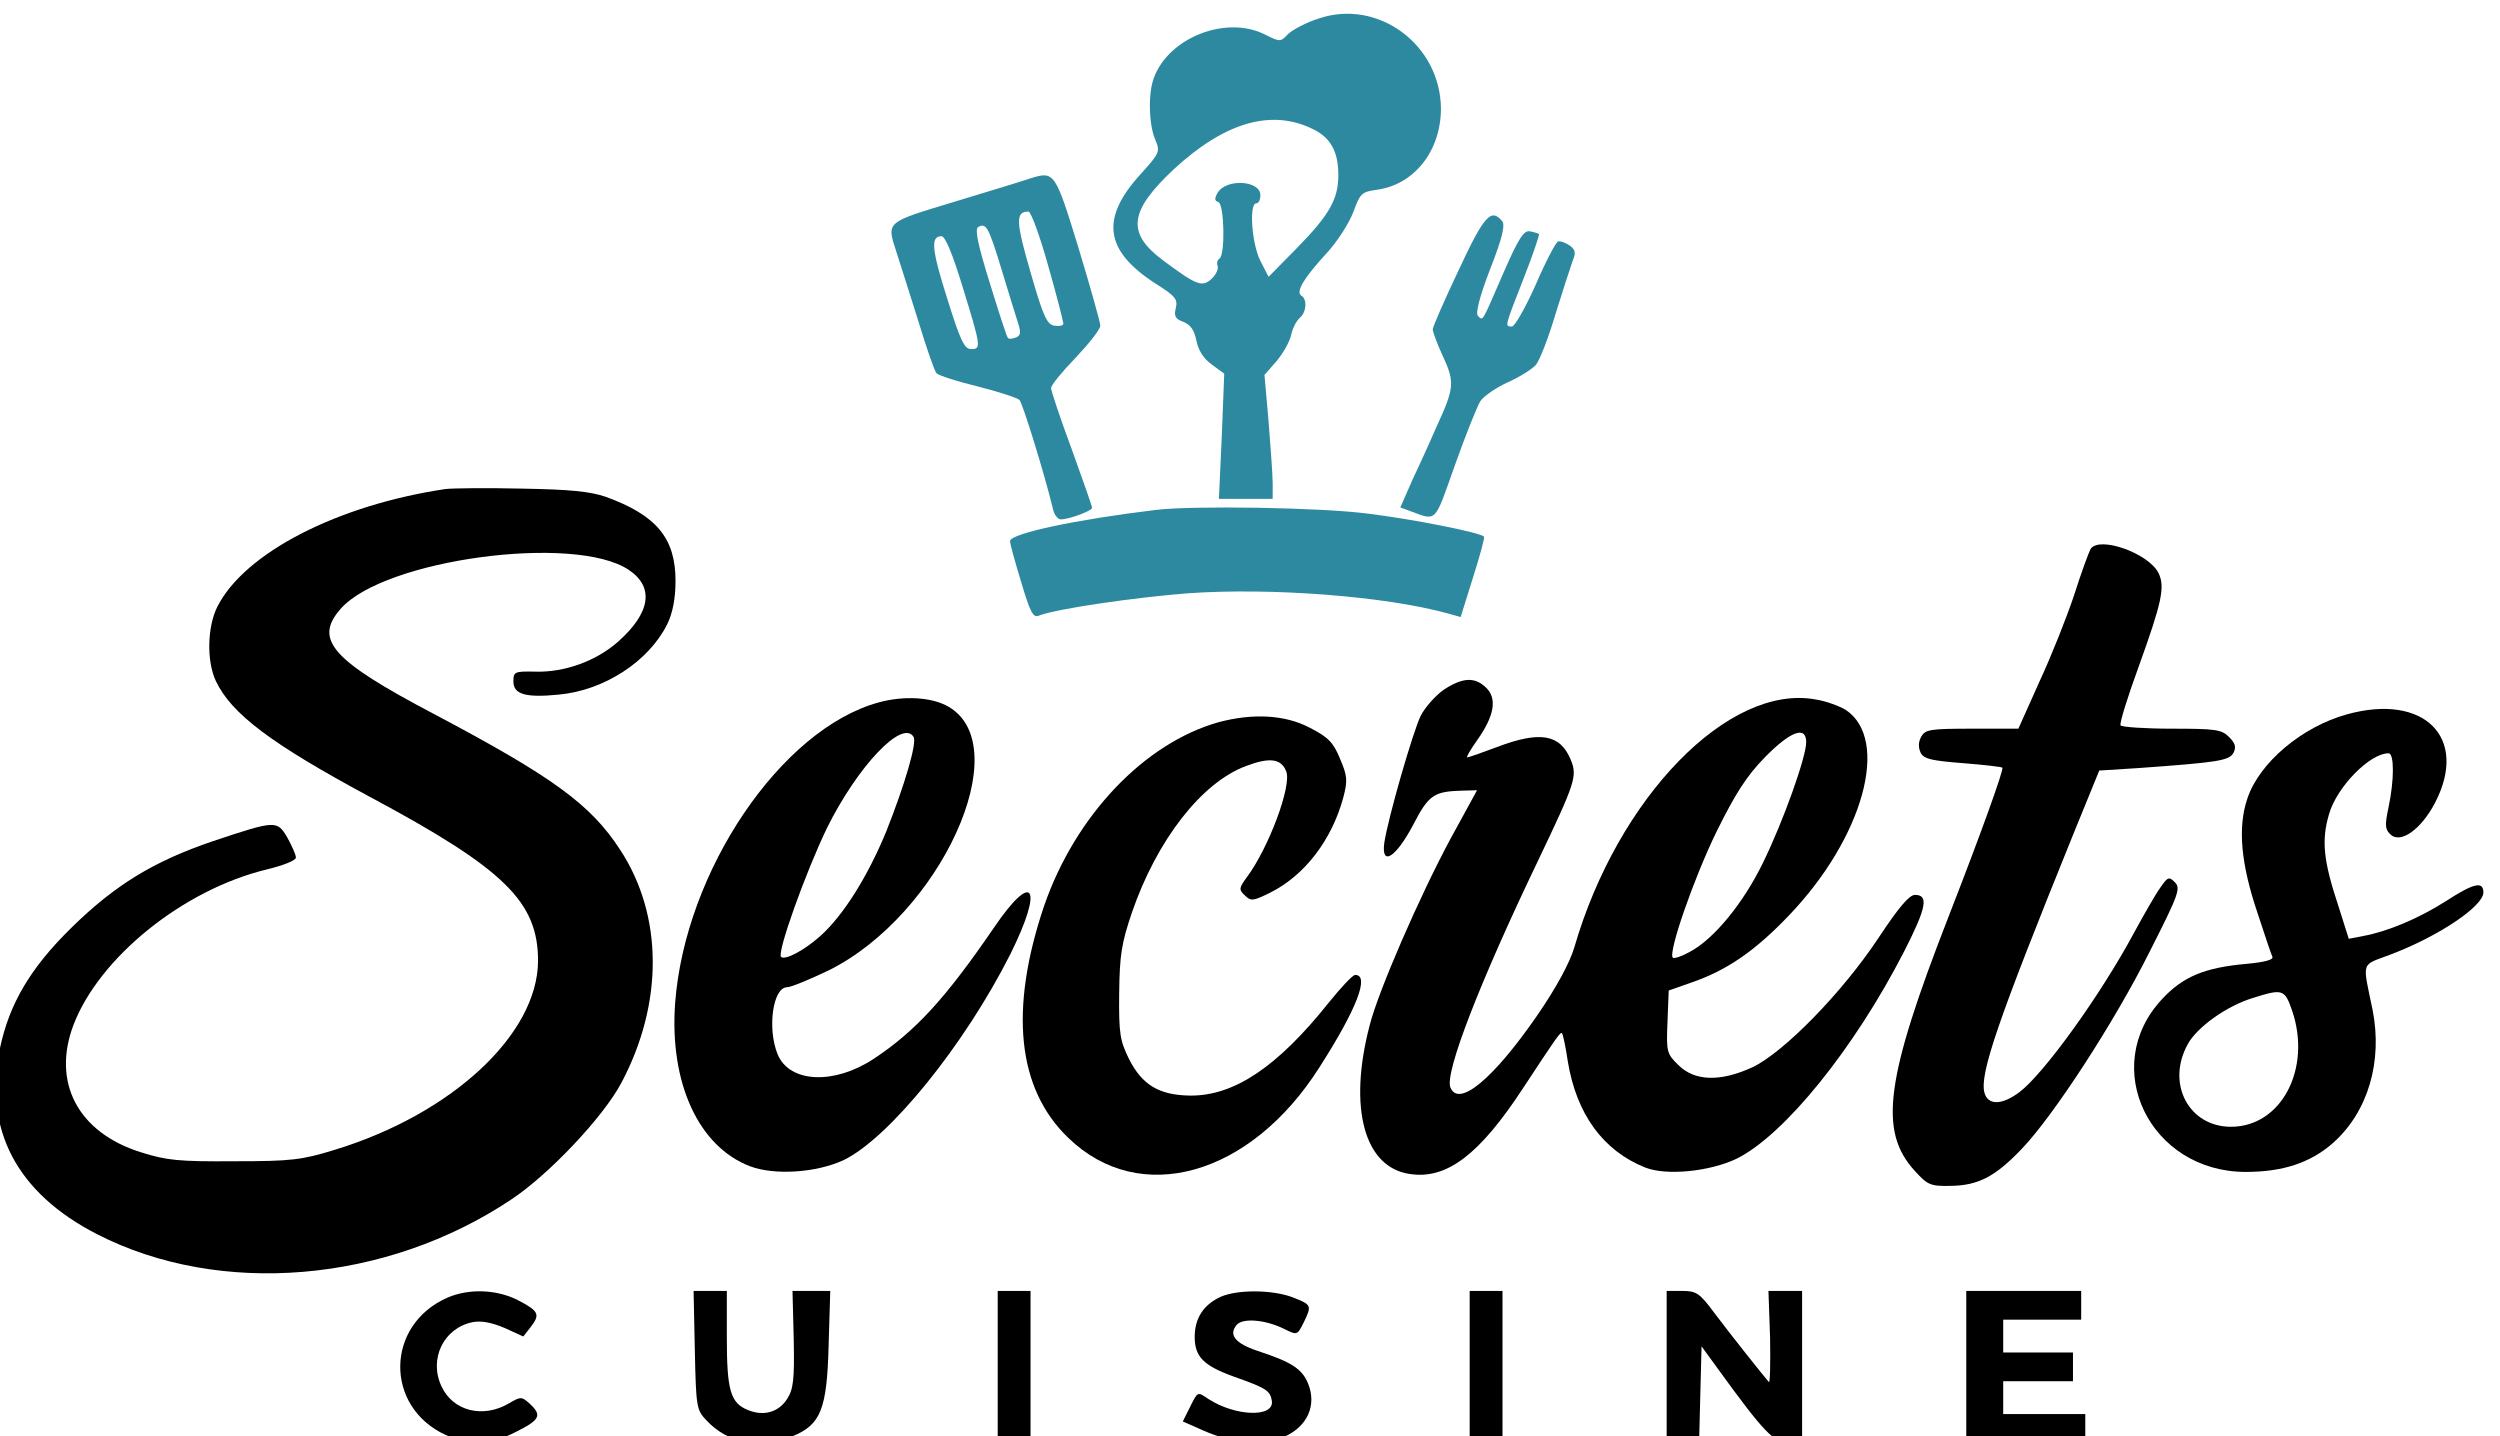
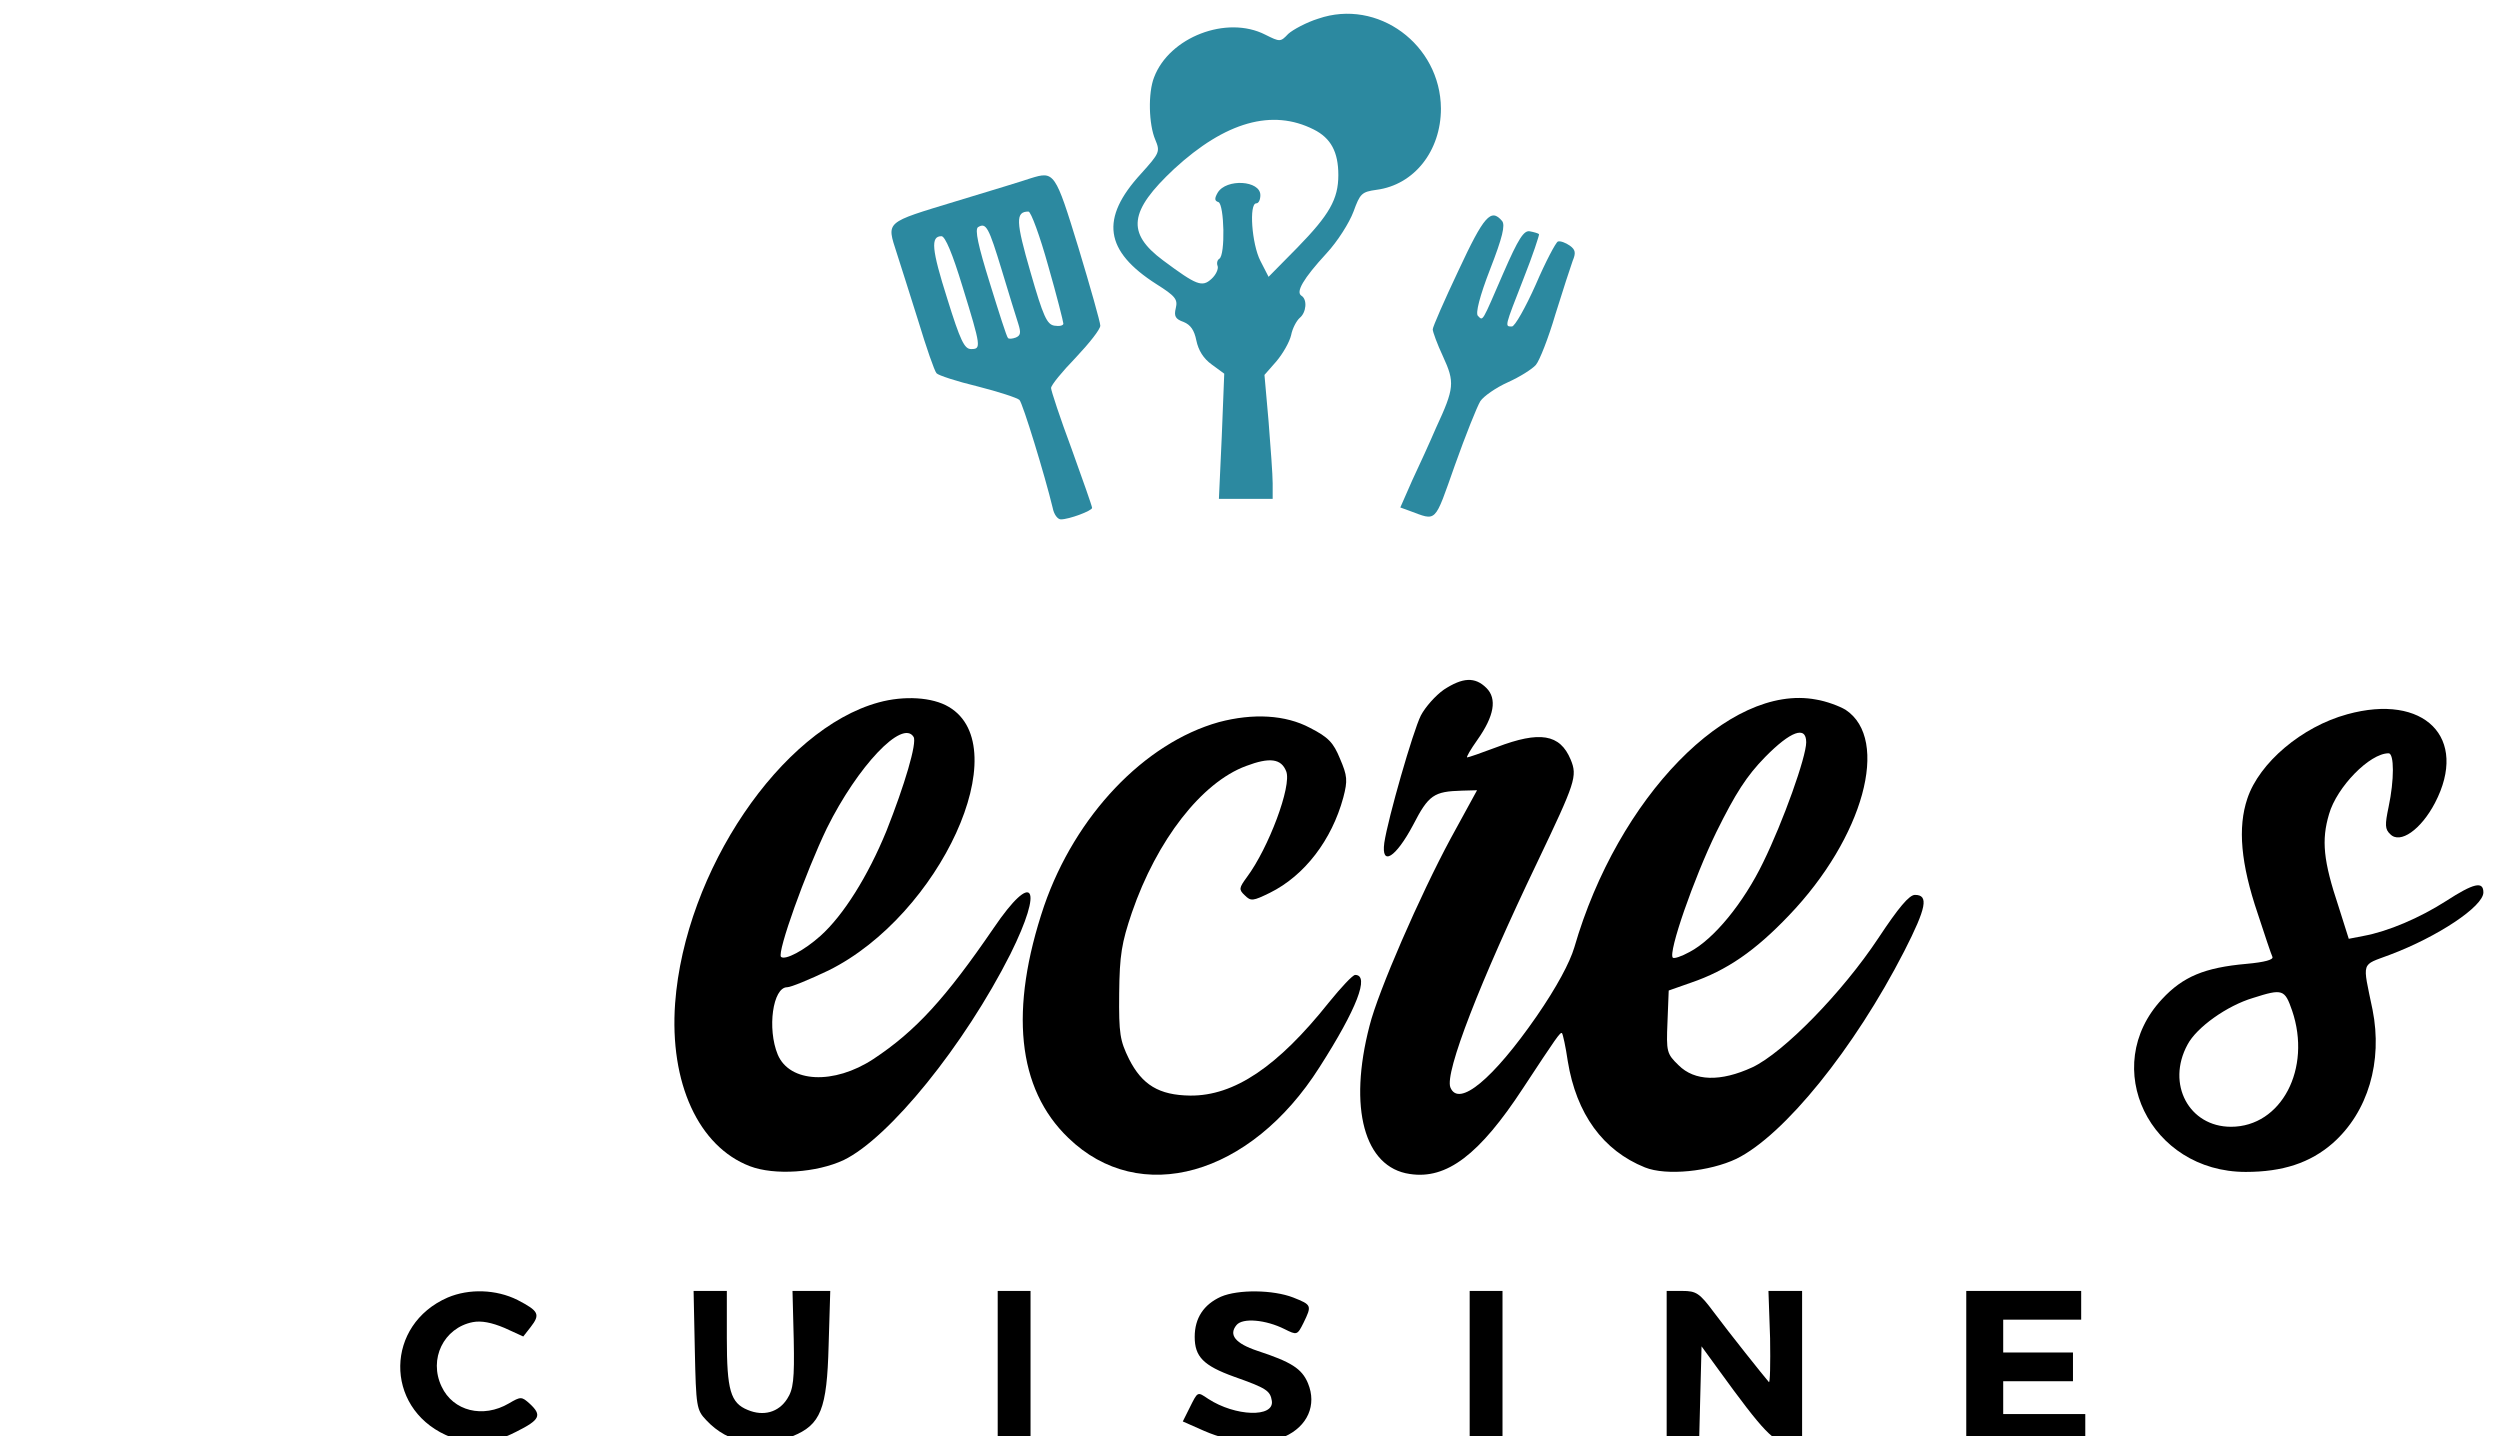
<svg xmlns="http://www.w3.org/2000/svg" width="121.83pt" height="70pt" preserveAspectRatio="xMidYMid" version="1.0" viewBox="0 0 121.83 70">
  <g transform="matrix(.02 0 0 -.02 -42.18 137.31)">
    <g fill="#2c89a0">
      <path d="m5321 6820c-29-9-62-27-73-37-19-20-20-20-56-2-94 48-234-6-271-104-15-38-13-115 3-152 12-29 11-32-35-83-100-109-89-188 38-269 46-29 52-37 47-58-5-20-1-27 19-34 17-7 26-20 31-45 5-24 17-44 38-59l30-22-6-152-7-153h131v38c0 20-5 88-10 151l-10 113 29 33c16 19 32 47 36 64 3 16 13 35 21 42 16 13 19 45 4 54-14 9 4 41 61 103 27 29 56 75 66 102 16 44 20 48 56 53 92 12 157 95 157 198-1 156-154 269-299 219zm-11-270c42-21 60-55 60-111 0-59-22-97-100-177l-70-71-20 39c-21 41-28 140-10 140 6 0 10 9 10 20 0 36-83 41-104 6-8-14-8-20 2-23 14-6 17-129 2-138-5-3-7-11-4-18 2-7-4-21-15-31-23-21-36-16-118 45-90 67-83 120 27 223 125 115 239 147 340 96z" />
      <path d="m4620 6431c-14-5-96-30-182-56-174-53-169-48-144-126 8-24 31-98 52-164 20-66 40-124 45-129 4-5 50-20 100-32 51-13 97-28 102-33 8-8 62-184 81-263 3-16 12-28 20-28 20 0 76 21 76 28 0 4-23 69-50 144-28 75-50 142-50 148 0 7 27 40 60 74 33 35 60 69 60 78 0 8-24 93-53 189-57 186-59 188-117 170zm43-213c21-73 37-137 37-141 0-5-10-7-22-5-18 3-27 22-58 130-36 124-37 148-5 148 6 0 28-60 48-132zm-113-11c17-56 35-115 40-130 7-22 6-29-6-34-8-3-17-4-19-1-3 2-22 62-44 133-29 93-37 131-29 137 20 12 26 0 58-105zm-96-39c46-149 46-153 21-153-16 0-26 20-58 123-38 120-41 152-14 152 9 0 27-43 51-122z" />
      <path d="m5663 6207c-35-74-63-138-63-144s11-36 25-66c29-63 28-77-17-174-15-35-41-92-58-128l-29-66 22-8c68-25 60-33 111 111 26 73 54 143 62 156 8 12 38 33 67 46s59 32 68 42 31 66 48 124c18 58 37 116 42 130 8 19 7 27-7 37-10 7-23 12-29 10-5-2-30-49-54-105-25-56-51-102-58-102-18 0-18-2 28 116 23 58 39 107 38 109-2 2-12 5-23 7-14 2-27-17-64-102-53-122-49-117-62-104-6 6 4 47 30 114 30 77 37 107 29 117-27 32-44 13-106-120z" />
-       <path transform="translate(-2.5e-5,2.5e-5)" d="m4925 5623c-199-24-355-58-355-76 0-6 12-50 27-99 21-71 29-88 42-83 42 17 236 45 366 55 201 14 478-7 631-49l32-9 30 96c17 53 29 98 27 100-10 10-170 42-283 56-113 15-429 20-517 9z" />
    </g>
-     <path d="m3195 5674c-263-39-489-155-556-286-25-49-27-133-4-182 38-80 135-153 375-282 329-176 410-256 410-400-1-179-210-373-495-460-81-25-106-28-245-28-135-1-165 2-228 22-153 48-217 170-164 310 63 165 268 330 471 379 41 10 71 22 71 29s-10 29-21 49c-25 42-28 42-181-9-144-49-238-106-345-211-100-98-151-185-174-293-41-198 40-353 237-454 299-153 704-119 1009 85 92 61 224 201 268 284 103 194 102 408-3 568-72 111-165 178-454 331-249 131-293 181-227 256 106 121 571 183 702 95 63-42 53-105-26-175-53-47-130-75-201-73-51 1-54 0-54-24 0-31 29-40 110-32 111 10 220 81 265 172 13 27 20 62 20 105 0 104-46 160-170 205-38 13-87 18-205 20-85 2-168 1-185-1z" />
-     <path d="m7203 5528c-4-7-23-58-40-112-18-54-56-150-85-212l-51-114h-113c-103 0-114-2-124-20-7-13-7-26-1-39 8-15 27-19 103-25 51-4 94-9 96-11 4-4-52-160-130-360-156-400-172-526-83-623 31-34 38-37 87-36 67 1 108 22 173 90 77 80 226 309 312 481 71 140 76 154 61 169-14 14-17 13-35-13-11-15-39-64-63-108-83-155-222-347-281-391-43-32-77-32-85 0-11 46 32 173 216 627l64 157 95 6c195 14 221 18 232 37 7 14 5 23-11 39-18 18-33 20-139 20-66 0-122 4-125 8-3 5 17 69 44 143 57 158 65 195 48 229-25 48-144 90-165 58z" />
    <path d="m5627 5185c-20-14-45-42-56-63-19-38-80-250-89-310-8-59 28-36 70 43 38 74 51 82 119 84l37 1-64-117c-75-139-177-373-198-457-52-200-13-345 98-361 90-14 170 47 276 209 81 123 91 138 95 134 2-2 9-33 14-68 21-129 86-218 188-259 52-21 158-10 223 21 116 57 287 268 409 506 54 106 60 137 26 137-14 0-40-31-89-105-88-133-231-279-307-315-78-36-141-34-180 5-29 28-30 33-27 105l3 77 54 19c88 30 157 78 239 164 182 190 247 429 138 501-15 9-47 21-72 25-212 40-483-238-589-604-11-37-43-97-92-168-106-153-190-223-210-173-14 36 72 257 212 549 93 195 98 209 81 250-26 62-75 70-180 30-37-14-69-25-72-25s8 19 25 43c41 58 48 100 22 126-28 28-58 26-104-4zm883-128c0-36-56-193-105-293-48-99-120-187-179-218-20-11-38-17-41-14-12 12 51 193 106 306 47 95 74 137 119 183 62 63 100 77 100 36z" />
    <path d="m4250 5154c-238-65-472-411-496-733-14-194 57-349 182-397 60-23 163-16 229 15 111 54 294 280 406 502 82 165 56 206-41 63-117-171-190-251-293-319-96-63-204-58-233 11-26 63-12 164 23 164 9 0 55 19 101 41 272 135 459 544 293 642-40 24-109 28-171 11zm85-84c9-14-22-118-66-229-45-110-105-206-161-256-39-35-86-60-96-51-10 11 60 206 112 314 75 151 184 266 211 222z" />
    <path d="m7828 5125c-110-30-214-118-243-205-24-71-16-159 25-280 17-52 33-100 36-106 3-7-19-13-63-17-102-9-155-31-206-86-154-165-30-421 204-421 90 0 157 22 212 70 86 76 122 199 97 325-25 121-29 107 42 134 117 44 228 118 228 152 0 28-23 23-91-21-64-41-141-74-201-85l-36-7-25 79c-37 111-42 161-23 225 19 66 99 148 145 148 14 0 14-65 0-131-9-43-9-54 4-66 24-25 75 11 109 76 83 159-26 268-214 216zm-134-722c48-141-26-283-149-283-102 0-158 104-106 200 22 42 96 95 160 114 72 23 77 21 95-31z" />
    <path d="m5079 5106c-182-51-350-228-426-448-85-252-66-445 59-565 174-169 444-93 612 172 91 142 123 225 87 225-6 0-34-30-64-67-125-157-231-228-338-227-76 1-117 26-149 89-22 45-25 61-24 160 1 94 6 123 31 197 61 177 170 317 278 357 58 22 86 18 98-13 14-35-43-187-96-258-19-26-20-30-5-44 15-15 20-14 61 6 85 42 151 129 179 232 11 42 10 53-8 95-16 39-28 52-73 75-60 32-139 36-222 14z" />
    <path d="m3200 3704c-152-66-155-266-5-335 57-26 110-24 172 8 58 29 63 40 33 68-20 18-22 18-51 1-63-37-136-19-164 41-32 67 5 143 76 157 21 4 46-1 77-14l46-21 18 23c24 31 20 39-32 66-52 26-118 28-170 6z" />
    <path d="m3802 3576c3-138 4-146 28-171 53-57 130-71 210-39 69 28 84 66 88 221l4 133h-92l3-118c2-98-1-122-16-145-21-33-58-43-96-27-42 17-51 48-51 175v115h-81z" />
    <path d="m4540 3535v-185h80v370h-80z" />
    <path d="m5084 3706c-42-19-64-52-64-98 0-48 21-70 96-97 79-28 88-34 92-59 6-41-89-38-155 5-27 18-25 19-46-23l-16-32 52-23c71-31 147-36 196-14 56 25 79 77 57 130-15 36-41 52-123 79-54 18-71 39-51 63 15 18 71 13 117-10 30-15 31-15 46 15 21 43 20 44-25 62-49 19-134 20-176 2z" />
    <path d="m5690 3535v-185h80v370h-80z" />
    <path d="m6170 3535v-185h79l3 118 3 117 40-55c113-156 137-180 172-180h33v370h-82l4-115c1-63 0-111-3-107-13 15-96 119-134 170-35 47-43 52-77 52h-38z" />
    <path d="m6900 3535v-185h290v70h-200v80h170v70h-170v80h190v70h-280z" />
  </g>
</svg>